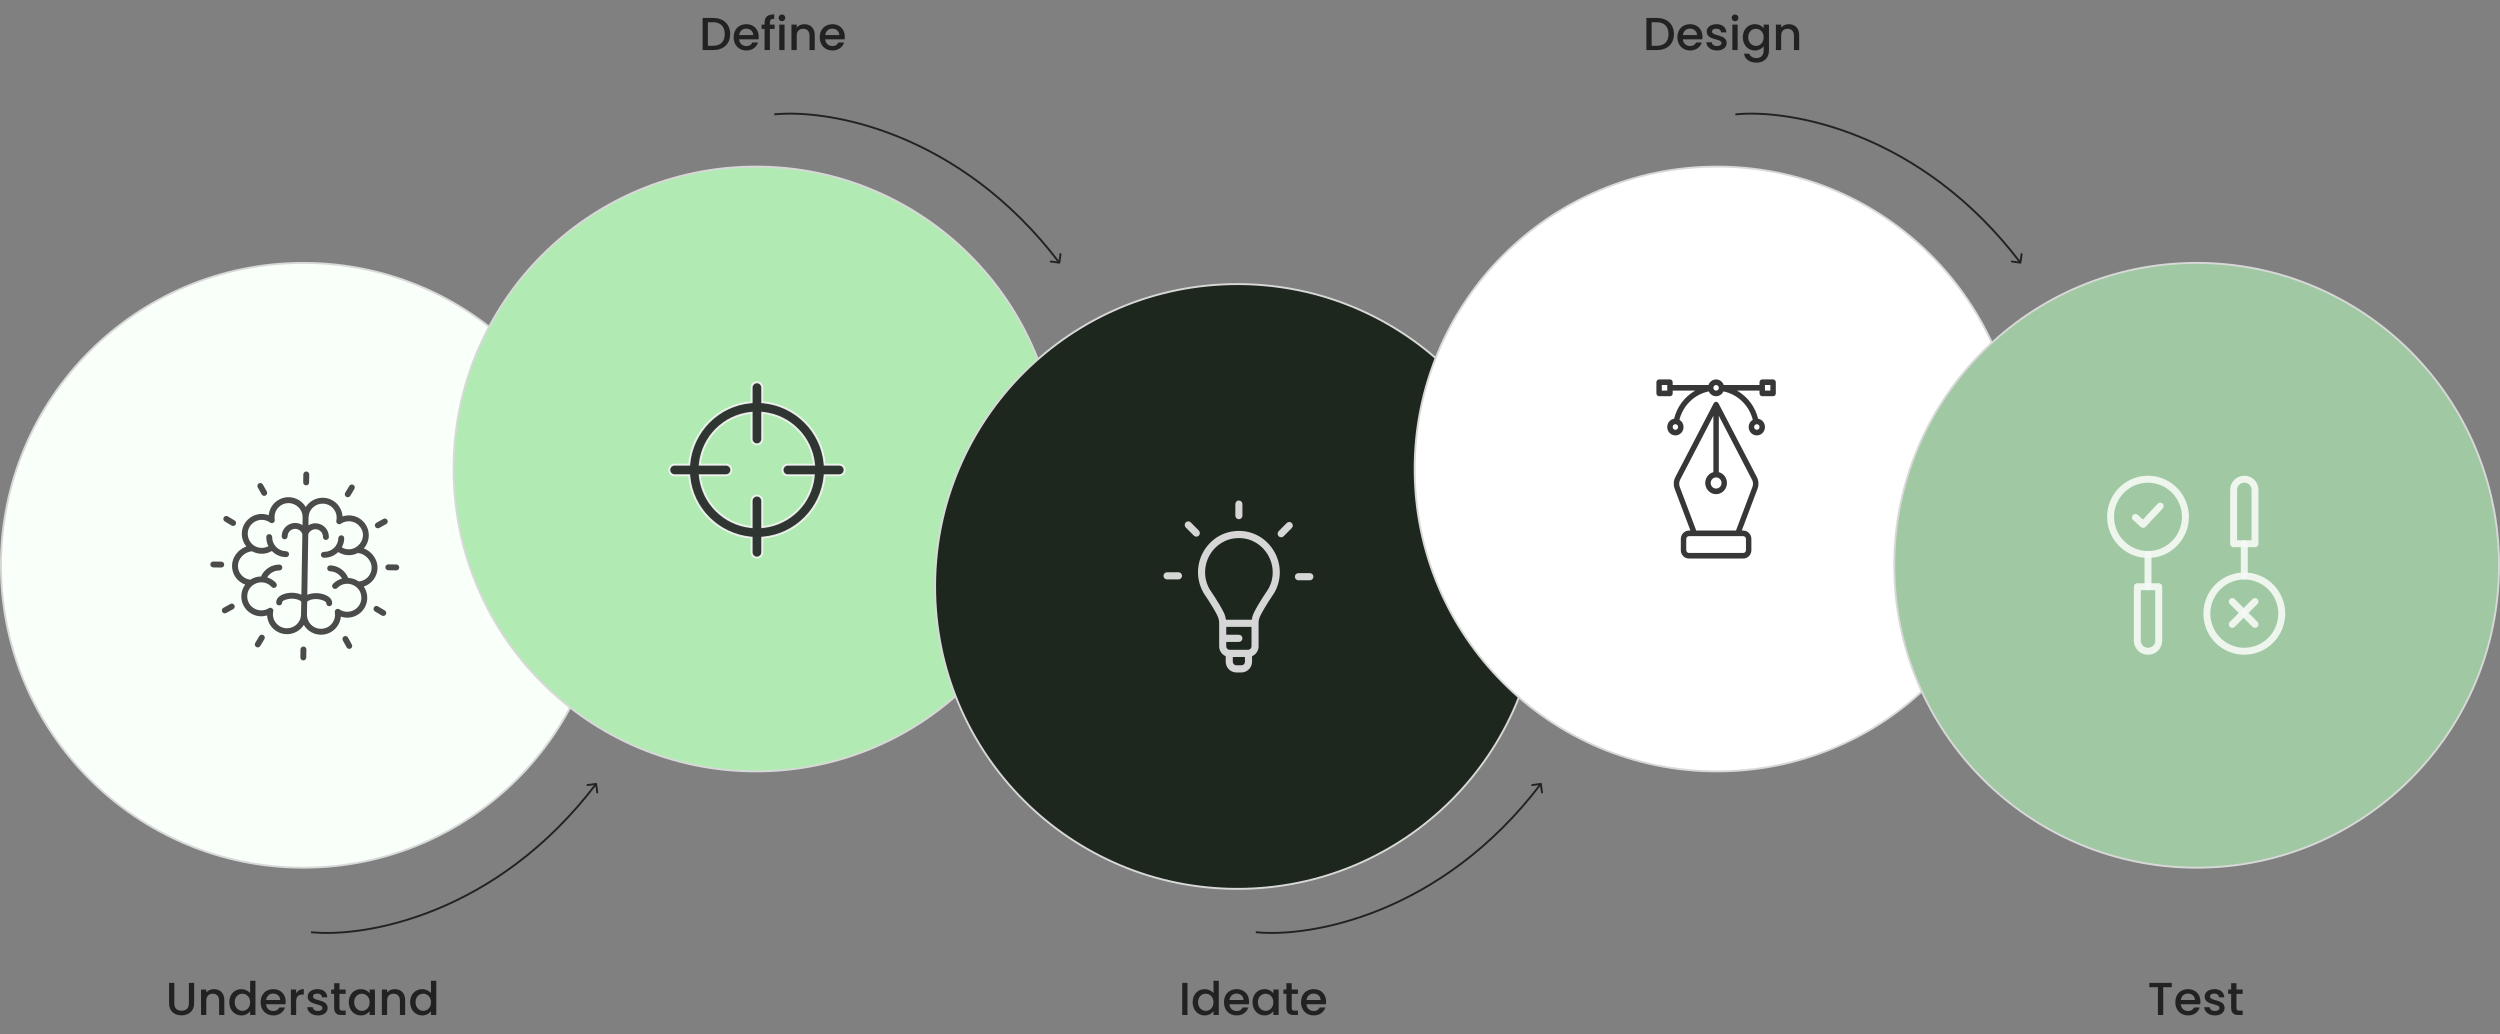
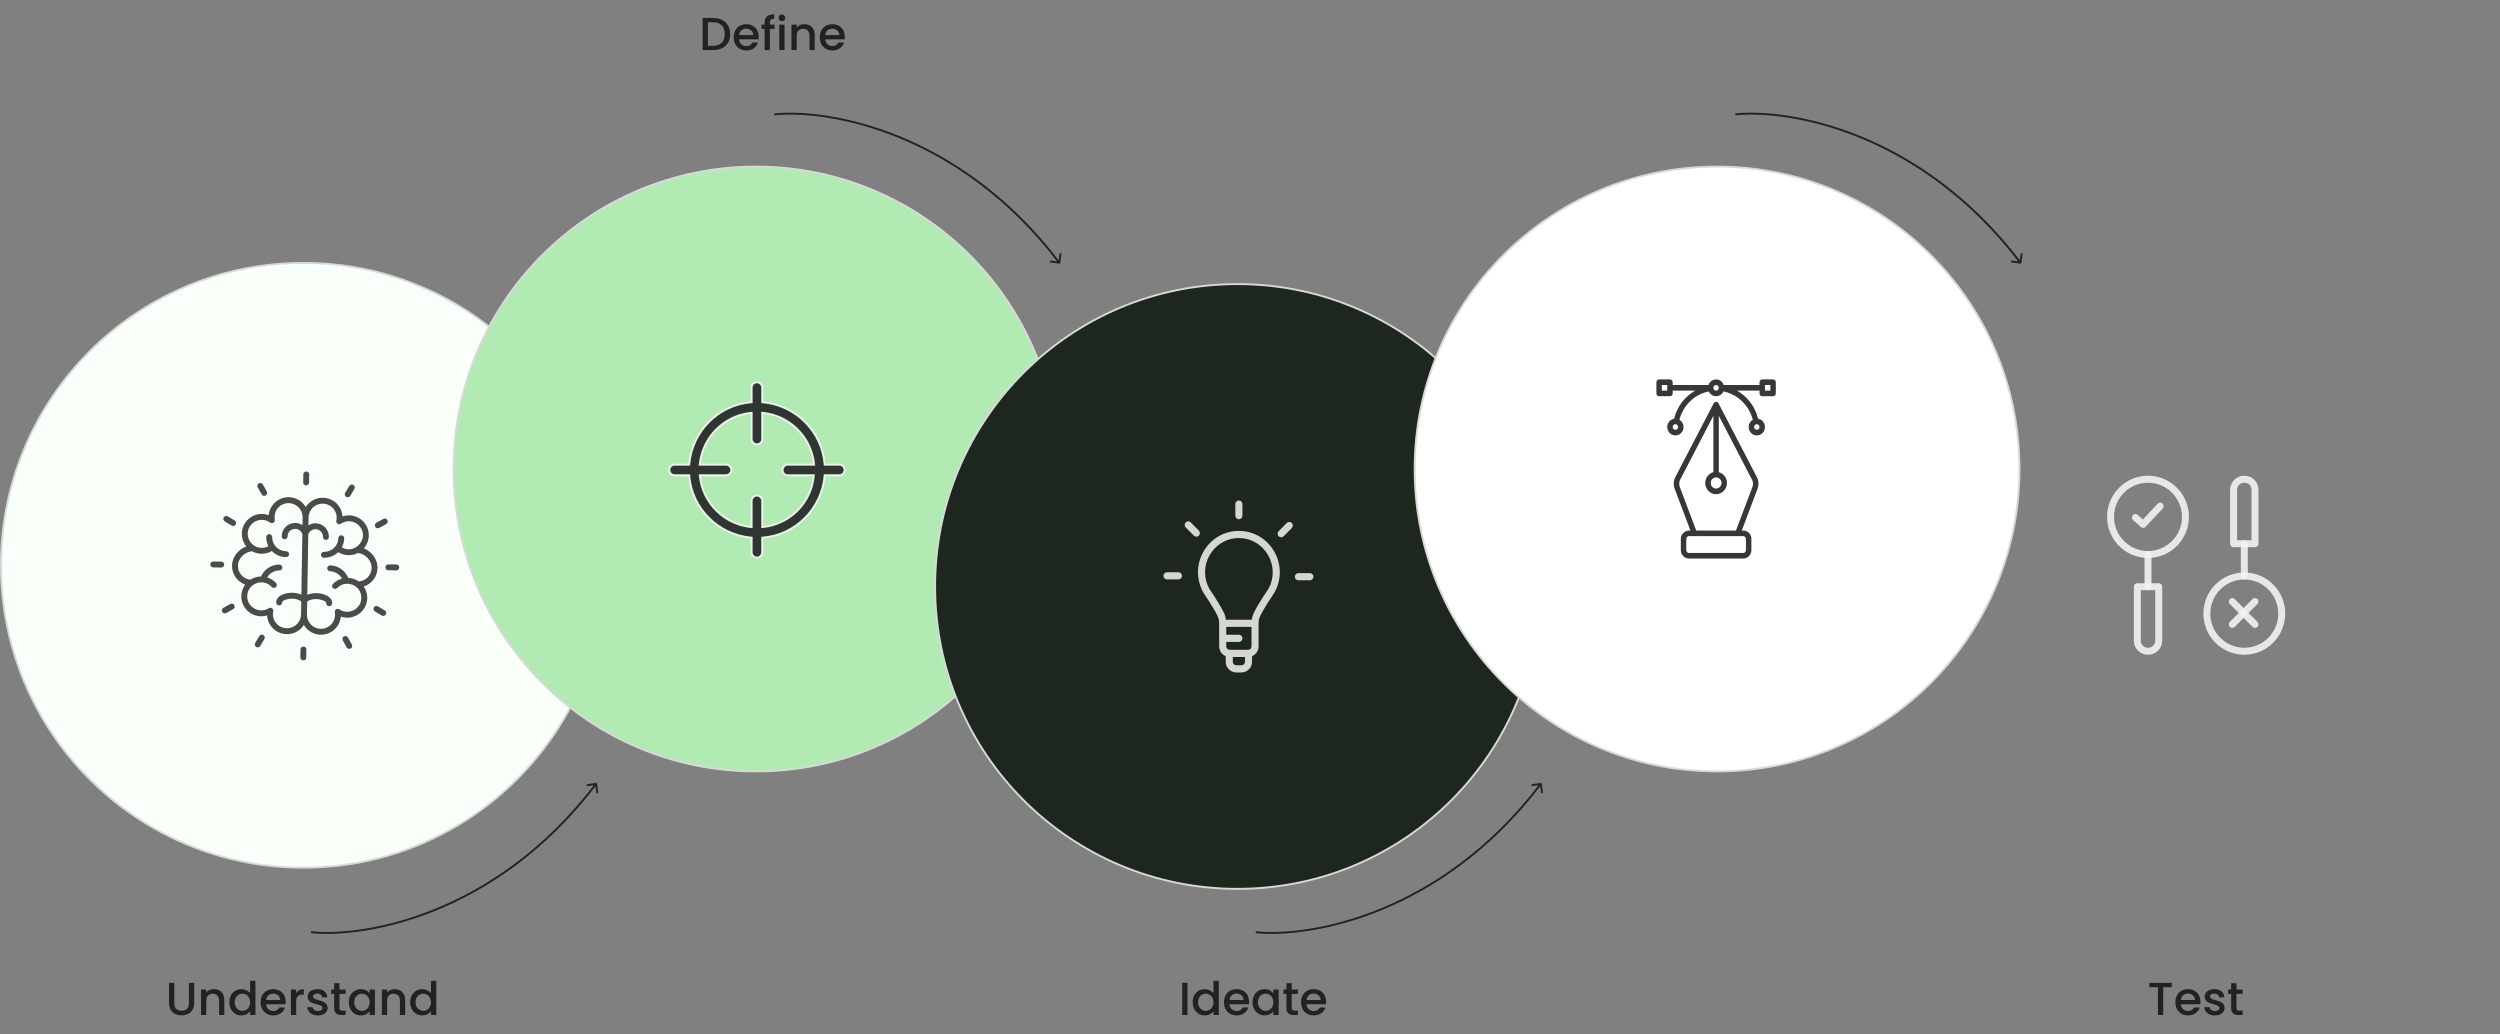
<svg xmlns="http://www.w3.org/2000/svg" width="1298" height="537" viewBox="0 0 1298 537" fill="none">
  <rect x="0" y="0" width="1298" height="537" fill="#808080" stroke="none" />
  <circle cx="157.5" cy="293.5" r="157" fill="#F9FFF9" stroke="#D8D8D8" />
  <circle cx="392.5" cy="243.5" r="157" fill="#B1EBB3" stroke="#D8D8D8" />
  <circle cx="642.5" cy="304.5" r="157" fill="#1E271E" stroke="#D8D8D8" />
  <circle cx="891.5" cy="243.5" r="157" fill="white" stroke="#D8D8D8" />
-   <circle cx="1140.5" cy="293.5" r="157" fill="#A0C8A2" stroke="#D8D8D8" />
  <g opacity="0.9" clip-path="url(#clip0_1228_18355)">
    <path opacity="0.9" d="M196.019 294.934C196.127 290.478 193.043 286.336 188.901 284.717C192.416 280.716 192.338 274.684 188.611 270.777C185.89 267.928 181.773 266.801 177.829 268.12C177.503 262.809 173.148 258.516 167.657 258.427C163.925 258.366 160.618 260.304 158.747 263.252C156.982 260.262 153.776 258.201 149.908 258.138C147.14 258.116 144.53 259.169 142.557 261.106C140.799 262.832 139.741 265.075 139.513 267.496C135.635 266.057 131.475 267.031 128.651 269.803C124.751 273.633 124.571 279.669 127.907 283.726C123.715 285.209 120.499 289.249 120.462 293.707C120.426 298.218 123.255 302.072 127.311 303.516C126.022 305.258 125.307 307.347 125.289 309.553C125.235 316.464 131.927 321.579 138.676 319.518C138.986 324.877 143.395 329.171 148.836 329.26C152.396 329.317 155.752 327.588 157.751 324.459C159.659 327.673 162.97 329.489 166.504 329.547C171.946 329.635 176.491 325.487 176.976 320.14C183.653 322.418 190.509 317.528 190.68 310.614C190.733 308.412 190.088 306.304 188.86 304.523C192.946 303.219 195.907 299.453 196.019 294.934ZM148.886 326.194C144.236 326.119 140.891 321.749 141.872 317.413C141.872 317.413 141.872 317.412 141.873 317.412C142.16 316.135 140.727 315.044 139.56 315.78C139.559 315.781 139.557 315.781 139.556 315.781C134.746 318.838 128.308 315.352 128.355 309.578C128.411 303.017 136.569 299.83 141.06 304.754C141.629 305.381 142.599 305.425 143.225 304.853C143.851 304.284 143.895 303.313 143.324 302.689C142.075 301.318 140.457 300.329 138.715 299.783C140.016 297.595 142.411 296.17 145.035 296.19C145.882 296.196 146.574 295.516 146.581 294.671C146.587 293.828 145.914 293.139 145.073 293.125C145.068 293.125 145.064 293.125 145.061 293.125C140.92 293.092 137.172 295.59 135.524 299.304C133.525 299.328 131.613 299.906 129.974 300.981C126.299 300.568 123.497 297.488 123.528 293.733C123.559 289.938 127.035 286.472 130.913 286.229C132.35 287.023 133.995 287.489 135.747 287.518C137.703 287.549 139.538 287.031 141.145 286.086C143.14 288.154 145.75 289.219 148.453 289.263C149.432 289.279 150.065 288.55 150.072 287.746C150.08 286.959 149.483 286.213 148.503 286.198C144.48 286.132 141.273 282.849 141.313 278.861C141.321 278.019 140.648 277.328 139.805 277.314C139.802 277.314 139.799 277.314 139.795 277.314C138.949 277.306 138.255 277.985 138.247 278.832C138.231 280.511 138.62 282.131 139.362 283.588C138.263 284.177 137.049 284.472 135.796 284.452C129.355 284.347 126.204 276.501 130.798 271.991C133.419 269.417 137.43 269.257 140.226 271.31C141.355 272.14 142.973 271.124 142.626 269.706C142.557 269.292 142.524 268.859 142.528 268.419C142.559 264.403 145.849 261.169 149.882 261.204C153.855 261.292 157.151 264.526 157.119 268.526L157.052 272.666C155.95 271.939 154.657 271.505 153.29 271.519C149.432 271.487 146.271 274.584 146.242 278.453C146.236 279.294 146.909 279.984 147.75 279.997C147.755 279.997 147.759 279.998 147.764 279.998C148.61 280.004 149.302 279.323 149.308 278.476C149.325 276.316 151.087 274.568 153.266 274.585C153.276 274.585 153.286 274.585 153.299 274.585C154.996 274.613 156.476 275.731 156.977 277.33L156.469 308.756C155.114 308.139 153.437 307.778 151.613 307.75C147.984 307.721 143.434 309.3 143.408 312.775C143.401 313.774 144.13 314.289 144.879 314.315C145.662 314.343 146.466 313.838 146.474 312.797C146.48 311.585 149.73 310.801 151.589 310.816C153.197 310.842 155.436 311.262 156.411 312.365L156.304 318.98C156.272 322.996 152.971 326.261 148.886 326.194ZM186.278 301.898C184.675 300.769 182.781 300.128 180.783 300.039C179.256 296.273 175.591 293.654 171.452 293.553C171.449 293.553 171.444 293.553 171.44 293.553C170.599 293.539 169.904 294.206 169.883 295.048C169.861 295.894 170.531 296.597 171.378 296.618C173.997 296.682 176.341 298.18 177.572 300.404C175.806 300.891 174.175 301.833 172.877 303.168C172.286 303.774 172.299 304.746 172.906 305.335C173.511 305.927 174.483 305.914 175.072 305.306C179.69 300.557 187.772 303.942 187.614 310.538C187.473 316.307 180.929 319.59 176.218 316.376C176.217 316.376 176.216 316.376 176.216 316.375C175.091 315.611 173.598 316.621 173.849 317.93C173.849 317.931 173.849 317.932 173.849 317.932C173.936 318.384 173.975 318.873 173.962 319.383C173.864 323.375 170.547 326.546 166.552 326.481C162.485 326.415 159.275 323.066 159.375 319.016L159.483 312.413C160.12 311.731 161.825 310.956 164.354 311.023C166.12 311.066 169.433 311.968 169.401 313.169C169.379 314.016 170.049 314.719 170.895 314.74C170.899 314.74 170.904 314.74 170.908 314.74C171.749 314.754 172.445 314.087 172.466 313.246C172.553 309.749 168.014 308.045 164.43 307.958C162.584 307.934 160.904 308.235 159.542 308.8L160.056 277.387C160.61 275.794 162.187 274.766 163.855 274.756C166.053 274.811 167.736 276.637 167.683 278.774C167.661 279.621 168.331 280.324 169.177 280.345C169.181 280.345 169.186 280.345 169.19 280.345C170.032 280.359 170.727 279.692 170.748 278.851C170.845 274.993 167.796 271.785 163.931 271.691C163.91 271.691 163.89 271.691 163.871 271.691C162.515 271.668 161.234 272.058 160.132 272.728L160.199 268.589C160.297 264.597 163.614 261.427 167.609 261.491C172.167 261.566 175.54 265.73 174.648 270.22C174.259 271.626 175.83 272.706 176.993 271.907C179.856 269.943 183.861 270.239 186.394 272.894C192.261 279.041 184.521 288.298 177.458 284.207C178.246 282.775 178.688 281.168 178.726 279.49C178.746 278.643 178.075 277.942 177.229 277.922C177.225 277.922 177.221 277.922 177.219 277.922C176.376 277.908 175.681 278.577 175.661 279.419C175.572 283.41 172.256 286.583 168.237 286.518C167.265 286.502 166.636 287.221 166.618 288.014C166.599 288.811 167.199 289.568 168.187 289.584C170.887 289.627 173.532 288.649 175.594 286.646C178.755 288.644 182.621 288.753 185.816 287.121C189.684 287.49 193.046 291.066 192.954 294.861C192.862 298.625 189.947 301.619 186.278 301.898ZM158.928 252.007C159.775 252.021 160.472 251.346 160.485 250.499L160.553 246.355C160.566 245.508 159.892 244.811 159.045 244.797C158.198 244.783 157.501 245.458 157.487 246.305L157.42 250.449C157.406 251.296 158.081 251.993 158.928 252.007ZM157.568 335.679C156.721 335.665 156.024 336.34 156.01 337.187L155.943 341.331C155.929 342.178 156.604 342.875 157.451 342.889C158.298 342.903 158.995 342.228 159.009 341.381L159.076 337.237C159.09 336.39 158.415 335.693 157.568 335.679ZM135.833 256.677C136.249 257.422 137.185 257.68 137.918 257.272C138.658 256.86 138.925 255.928 138.513 255.187L136.5 251.565C136.087 250.826 135.151 250.559 134.415 250.969C133.675 251.381 133.408 252.314 133.82 253.054L135.833 256.677ZM180.663 331.009C180.25 330.269 179.314 330.002 178.578 330.414C177.838 330.825 177.571 331.758 177.983 332.499L179.996 336.121C180.412 336.867 181.348 337.124 182.081 336.717C182.821 336.305 183.088 335.372 182.676 334.632L180.663 331.009ZM116.699 270.733L120.254 272.863C120.973 273.293 121.917 273.068 122.357 272.336C122.793 271.609 122.556 270.668 121.83 270.232L118.275 268.103C117.548 267.669 116.609 267.905 116.172 268.63C115.736 269.356 115.972 270.297 116.699 270.733ZM199.797 316.953L196.242 314.823C195.517 314.389 194.574 314.626 194.139 315.35C193.703 316.077 193.939 317.018 194.666 317.454L198.221 319.583C198.94 320.014 199.884 319.789 200.324 319.056C200.76 318.33 200.524 317.389 199.797 316.953ZM116.412 293.163C116.426 292.316 115.751 291.619 114.904 291.605L110.76 291.538C109.913 291.524 109.216 292.199 109.202 293.046C109.188 293.893 109.863 294.59 110.71 294.604L114.854 294.671C115.701 294.685 116.398 294.01 116.412 293.163ZM205.786 293.082L201.641 293.015C200.795 293.001 200.098 293.676 200.084 294.523C200.07 295.37 200.745 296.067 201.592 296.08L205.736 296.148C206.583 296.161 207.28 295.487 207.294 294.64C207.308 293.793 206.633 293.096 205.786 293.082ZM119.593 313.578L115.97 315.591C115.229 316.002 114.963 316.935 115.375 317.676C115.79 318.421 116.726 318.679 117.459 318.271L121.082 316.258C121.823 315.846 122.089 314.913 121.677 314.173C121.266 313.434 120.33 313.167 119.593 313.578ZM196.903 274.108L200.526 272.095C201.266 271.683 201.533 270.751 201.121 270.01C200.708 269.271 199.775 269.005 199.036 269.415L195.414 271.428C194.673 271.84 194.407 272.773 194.818 273.513C195.234 274.258 196.17 274.516 196.903 274.108ZM136.74 329.734C136.014 329.298 135.073 329.534 134.637 330.261L132.507 333.816C132.072 334.543 132.308 335.484 133.035 335.919C133.753 336.35 134.697 336.125 135.138 335.392L137.267 331.837C137.703 331.11 137.467 330.169 136.74 329.734ZM179.756 257.952C180.474 258.383 181.418 258.158 181.859 257.425L183.988 253.87C184.424 253.143 184.188 252.202 183.461 251.767C182.735 251.333 181.794 251.569 181.358 252.294L179.228 255.849C178.793 256.576 179.029 257.517 179.756 257.952Z" fill="#222222" />
  </g>
  <path opacity="0.9" d="M428.115 240.806L428.154 241.262H428.613H435.762C437.24 241.262 438.5 242.522 438.5 244C438.5 245.478 437.24 246.738 435.762 246.738H428.613H428.158L428.115 247.191C426.519 264.087 413.081 277.652 396.194 279.115L395.738 279.154V279.613V286.762C395.738 288.24 394.478 289.5 393 289.5C391.522 289.5 390.262 288.24 390.262 286.762V279.613V279.158L389.809 279.115C372.913 277.519 359.348 264.081 357.885 247.194L357.846 246.738H357.387H350.238C348.76 246.738 347.5 245.478 347.5 244C347.5 242.522 348.76 241.262 350.238 241.262H357.387H357.842L357.885 240.809C359.481 223.913 372.919 210.348 389.806 208.885L390.262 208.846V208.387V201.238C390.262 199.76 391.522 198.5 393 198.5C394.478 198.5 395.738 199.76 395.738 201.238V208.387V208.842L396.191 208.885C413.087 210.481 426.652 223.919 428.115 240.806ZM422.5 247.287L422.555 246.738H422.003H408.918C407.468 246.738 406.315 245.506 406.315 244C406.315 242.522 407.575 241.262 409.053 241.262H422.138H422.695L422.635 240.708C421.126 226.85 410.15 215.874 396.292 214.365L395.738 214.305V214.862V227.947C395.738 229.425 394.478 230.685 393 230.685C391.522 230.685 390.262 229.425 390.262 227.947V214.862V214.305L389.708 214.365C375.85 215.874 364.874 226.85 363.365 240.708L363.305 241.262H363.862H376.947C378.425 241.262 379.685 242.522 379.685 244C379.685 245.478 378.425 246.738 376.947 246.738H363.862H363.305L363.365 247.292C364.874 261.15 375.85 272.126 389.708 273.635L390.262 273.695V273.138V260.053C390.262 258.575 391.522 257.315 393 257.315C394.478 257.315 395.738 258.575 395.738 260.053V273.138V273.695L396.292 273.635C410.149 272.126 421.128 261.149 422.5 247.287Z" fill="#222222" stroke="#F8F8F8" />
  <g opacity="0.9">
    <path opacity="0.9" d="M661.606 307.809C669.804 293.422 659.423 275.647 643.231 275.647C627.013 275.647 616.605 293.364 624.94 307.946C624.989 308.015 629.803 315.013 632.09 319.665C632.683 320.875 632.996 322.237 632.992 323.605C632.992 323.605 632.993 323.606 632.993 323.607C632.993 323.607 632.992 323.608 632.992 323.609V335.577C632.992 337.885 634.4 339.863 636.392 340.69V343.56C636.392 346.637 638.868 349.14 641.912 349.14H644.541C647.585 349.14 650.061 346.637 650.061 343.56V340.691C652.053 339.863 653.462 337.885 653.462 335.577V323.609C653.462 323.579 653.447 323.554 653.445 323.524C653.448 322.23 653.733 320.987 654.294 319.829C656.546 315.18 661.473 308.017 661.606 307.809ZM628.044 305.951C621.307 294.144 629.724 279.367 643.231 279.367C656.712 279.367 665.102 294.175 658.502 305.817C658.294 306.12 653.365 313.286 650.988 318.194C650.442 319.32 650.094 320.507 649.913 321.749H636.521C636.332 320.45 635.959 319.18 635.386 318.01C632.978 313.112 628.162 306.113 628.044 305.951ZM649.782 335.577C649.782 336.576 648.977 337.388 647.989 337.388H638.464C637.475 337.388 636.672 336.576 636.672 335.577V333.288H643.227C644.244 333.288 645.067 332.456 645.067 331.428C645.067 330.4 644.244 329.568 643.227 329.568H636.672V325.469H649.782V335.577ZM646.381 343.56C646.381 344.586 645.556 345.42 644.541 345.42H641.912C640.897 345.42 640.072 344.586 640.072 343.56V341.108H646.381V343.56ZM643.227 269.585C644.244 269.585 645.067 268.751 645.067 267.724L645.065 261.719C645.065 260.692 644.241 259.86 643.225 259.86C642.208 259.86 641.385 260.694 641.385 261.721L641.387 267.726C641.387 268.753 642.212 269.585 643.227 269.585ZM666.482 278.42L670.682 274.171C671.4 273.444 671.4 272.267 670.682 271.54C669.963 270.816 668.798 270.815 668.08 271.541L663.88 275.79C663.162 276.517 663.162 277.694 663.88 278.421C664.6 279.146 665.763 279.147 666.482 278.42ZM674.144 297.569C673.127 297.569 672.304 298.402 672.304 299.429C672.304 300.457 673.129 301.289 674.144 301.289L680.085 301.287C681.102 301.287 681.925 300.453 681.925 299.427C681.925 298.399 681.1 297.567 680.085 297.567L674.144 297.569ZM611.863 297.116L605.922 297.12C604.907 297.12 604.084 297.954 604.084 298.982C604.084 300.008 604.909 300.84 605.924 300.84L611.866 300.836C612.882 300.836 613.704 300.003 613.704 298.974C613.704 297.948 612.878 297.116 611.863 297.116C611.864 297.116 611.863 297.116 611.863 297.116ZM622.444 275.468L618.242 271.224C617.523 270.5 616.355 270.498 615.64 271.226C614.921 271.953 614.921 273.131 615.64 273.856L619.843 278.1C620.566 278.829 621.734 278.823 622.444 278.099C623.163 277.372 623.163 276.194 622.444 275.468Z" fill="white" />
  </g>
  <path opacity="0.9" d="M889.704 209.497C889.711 209.453 889.73 209.413 889.76 209.381C889.777 209.346 889.819 209.334 889.839 209.302C889.96 209.097 890.13 208.927 890.333 208.808C890.536 208.69 890.765 208.628 890.999 208.628C891.232 208.628 891.461 208.69 891.664 208.808C891.867 208.927 892.038 209.097 892.158 209.302C892.181 209.334 892.22 209.346 892.237 209.381C892.267 209.413 892.294 209.497 892.294 209.497L912.165 247.714C912.642 248.642 912.92 249.665 912.978 250.713C913.037 251.761 912.874 252.811 912.503 253.788L904.33 275.469L905.091 275.469C906.212 275.469 907.287 275.928 908.08 276.746C908.873 277.563 909.318 278.672 909.318 279.828L909.318 285.641C909.318 286.797 908.873 287.906 908.08 288.723C907.287 289.541 906.212 290 905.091 290L876.909 290C875.788 290 874.713 289.541 873.92 288.723C873.127 287.906 872.682 286.797 872.682 285.641L872.682 279.828C872.682 278.672 873.127 277.563 873.92 276.746C874.713 275.928 875.788 275.469 876.909 275.469L877.67 275.469L869.497 253.788C869.126 252.811 868.963 251.761 869.022 250.713C869.08 249.665 869.358 248.642 869.835 247.714L889.704 209.497ZM891 247.86C890.443 247.86 889.898 248.03 889.434 248.349C888.971 248.669 888.61 249.123 888.396 249.654C888.183 250.185 888.127 250.769 888.236 251.333C888.345 251.896 888.613 252.414 889.007 252.821C889.401 253.227 889.904 253.504 890.45 253.616C890.997 253.728 891.564 253.671 892.078 253.451C892.593 253.231 893.034 252.858 893.343 252.38C893.653 251.902 893.818 251.341 893.818 250.766C893.818 249.995 893.521 249.256 892.993 248.711C892.464 248.166 891.747 247.86 891 247.86ZM876.909 278.375C876.535 278.375 876.177 278.528 875.913 278.801C875.648 279.073 875.5 279.443 875.5 279.828L875.5 285.641C875.5 286.026 875.648 286.396 875.913 286.668C876.177 286.941 876.535 287.094 876.909 287.094L905.091 287.094C905.465 287.094 905.823 286.941 906.087 286.668C906.352 286.396 906.5 286.026 906.5 285.641L906.5 279.828C906.5 279.443 906.352 279.073 906.087 278.801C905.823 278.528 905.465 278.375 905.091 278.375L876.909 278.375ZM872.118 252.742L880.685 275.469L901.315 275.469L909.882 252.742C910.105 252.151 910.2 251.518 910.161 250.885C910.122 250.253 909.95 249.637 909.656 249.08L892.409 215.862L892.409 244.953C892.402 245.012 892.39 245.07 892.375 245.128C893.708 245.475 894.871 246.312 895.647 247.482C896.423 248.652 896.757 250.074 896.588 251.48C896.418 252.887 895.756 254.181 894.726 255.119C893.696 256.058 892.369 256.575 890.994 256.575C889.62 256.575 888.293 256.058 887.263 255.119C886.233 254.181 885.571 252.887 885.401 251.48C885.231 250.074 885.566 248.652 886.342 247.482C887.117 246.312 888.281 245.475 889.613 245.128C889.599 245.07 889.587 245.012 889.58 244.953L889.58 215.862L872.332 249.08C872.041 249.638 871.871 250.254 871.834 250.887C871.797 251.519 871.894 252.152 872.118 252.742ZM861.409 197L867.045 197C867.419 197 867.778 197.153 868.042 197.426C868.306 197.698 868.455 198.068 868.455 198.453L868.455 199.907L887.026 199.907C887.315 199.057 887.852 198.321 888.564 197.8C889.276 197.28 890.127 197 891 197C891.873 197 892.724 197.28 893.436 197.8C894.148 198.321 894.685 199.057 894.974 199.907L913.545 199.907L913.545 198.453C913.545 198.068 913.694 197.698 913.958 197.426C914.222 197.153 914.581 197 914.955 197L920.591 197C920.965 197 921.323 197.153 921.587 197.426C921.852 197.698 922 198.068 922 198.453L922 204.266C922 204.651 921.852 205.021 921.587 205.293C921.323 205.566 920.965 205.719 920.591 205.719L914.955 205.719C914.581 205.719 914.222 205.566 913.958 205.293C913.694 205.021 913.545 204.651 913.545 204.266L913.545 202.813L901.85 202.813C904.552 204.337 906.92 206.419 908.806 208.929C910.692 211.439 912.056 214.324 912.813 217.402C913.61 217.535 914.353 217.901 914.954 218.456C915.556 219.011 915.991 219.732 916.208 220.534C916.425 221.336 916.415 222.185 916.179 222.981C915.942 223.777 915.49 224.487 914.875 225.026C914.26 225.565 913.509 225.912 912.709 226.025C911.909 226.137 911.094 226.011 910.362 225.662C909.629 225.312 909.009 224.754 908.574 224.052C908.14 223.351 907.909 222.536 907.909 221.703C907.903 220.937 908.098 220.183 908.476 219.522C908.853 218.862 909.398 218.32 910.051 217.954C909.106 214.271 907.175 210.936 904.479 208.33C901.783 205.725 898.43 203.954 894.805 203.22C894.466 203.966 893.929 204.598 893.255 205.04C892.581 205.482 891.799 205.717 891 205.717C890.201 205.717 889.419 205.482 888.745 205.04C888.071 204.598 887.534 203.966 887.195 203.22C883.57 203.954 880.217 205.725 877.521 208.33C874.825 210.936 872.894 214.271 871.949 217.954C872.602 218.32 873.147 218.862 873.524 219.522C873.902 220.183 874.098 220.937 874.091 221.703C874.091 222.536 873.86 223.351 873.426 224.052C872.991 224.754 872.371 225.312 871.638 225.662C870.906 226.011 870.091 226.137 869.291 226.025C868.491 225.912 867.74 225.565 867.125 225.026C866.51 224.487 866.058 223.777 865.821 222.981C865.585 222.185 865.575 221.336 865.792 220.534C866.009 219.732 866.444 219.011 867.046 218.456C867.647 217.901 868.39 217.535 869.187 217.402C869.944 214.324 871.308 211.439 873.194 208.929C875.08 206.419 877.448 204.337 880.15 202.813L868.455 202.813L868.455 204.266C868.455 204.651 868.306 205.021 868.042 205.293C867.778 205.566 867.419 205.719 867.045 205.719L861.409 205.719C861.035 205.719 860.677 205.566 860.413 205.293C860.148 205.021 860 204.651 860 204.266L860 198.453C860 198.068 860.148 197.698 860.413 197.426C860.677 197.153 861.035 197 861.409 197ZM916.364 202.813L919.182 202.813L919.182 199.907L916.364 199.907L916.364 202.813ZM912.136 223.156C912.51 223.156 912.868 223.003 913.133 222.731C913.397 222.458 913.545 222.089 913.545 221.703C913.545 221.318 913.397 220.948 913.133 220.676C912.868 220.403 912.51 220.25 912.136 220.25L911.995 220.25C911.939 220.25 911.911 220.279 911.855 220.279C911.536 220.346 911.25 220.525 911.045 220.784C910.839 221.044 910.727 221.368 910.727 221.703C910.727 222.089 910.876 222.458 911.14 222.731C911.404 223.003 911.763 223.156 912.136 223.156ZM891 202.813C891.279 202.813 891.551 202.728 891.783 202.568C892.015 202.408 892.195 202.181 892.302 201.916C892.408 201.65 892.436 201.358 892.382 201.076C892.328 200.794 892.193 200.535 891.996 200.332C891.799 200.129 891.548 199.991 891.275 199.934C891.002 199.878 890.718 199.907 890.461 200.017C890.203 200.127 889.983 200.313 889.828 200.552C889.674 200.791 889.591 201.072 889.591 201.36C889.591 201.745 889.739 202.115 890.004 202.387C890.268 202.66 890.626 202.813 891 202.813ZM870.145 220.279C870.098 220.272 870.051 220.263 870.005 220.25L869.864 220.25C869.585 220.25 869.313 220.335 869.081 220.495C868.849 220.655 868.668 220.882 868.562 221.147C868.455 221.413 868.427 221.705 868.482 221.987C868.536 222.269 868.67 222.528 868.867 222.731C869.064 222.934 869.315 223.072 869.589 223.129C869.862 223.185 870.145 223.156 870.403 223.046C870.66 222.936 870.88 222.75 871.035 222.511C871.19 222.272 871.273 221.991 871.273 221.703C871.273 221.368 871.161 221.044 870.955 220.784C870.75 220.525 870.464 220.346 870.145 220.279ZM862.818 202.813L865.636 202.813L865.636 199.907L862.818 199.907L862.818 202.813Z" fill="#222222" />
  <g opacity="0.9">
    <path opacity="0.9" d="M1112.69 274.08C1112.24 274.081 1111.81 273.914 1111.48 273.612L1107.55 270.036C1107.36 269.878 1107.21 269.685 1107.11 269.468C1107 269.251 1106.93 269.015 1106.92 268.773C1106.9 268.531 1106.94 268.289 1107.02 268.06C1107.1 267.831 1107.22 267.621 1107.38 267.441C1107.55 267.261 1107.74 267.116 1107.96 267.014C1108.18 266.912 1108.42 266.854 1108.66 266.846C1108.9 266.837 1109.14 266.876 1109.36 266.962C1109.59 267.048 1109.79 267.179 1109.97 267.346L1112.58 269.726L1120.27 261.523C1120.43 261.35 1120.63 261.21 1120.84 261.113C1121.06 261.015 1121.29 260.961 1121.53 260.954C1121.77 260.947 1122 260.988 1122.23 261.072C1122.45 261.157 1122.65 261.285 1122.82 261.449C1123 261.612 1123.13 261.809 1123.23 262.026C1123.33 262.244 1123.38 262.478 1123.39 262.717C1123.4 262.955 1123.36 263.192 1123.27 263.415C1123.19 263.638 1123.06 263.842 1122.9 264.015L1114.01 273.503C1113.84 273.685 1113.64 273.83 1113.41 273.929C1113.18 274.028 1112.94 274.08 1112.69 274.08ZM1159 325.983C1158.64 325.983 1158.29 325.876 1158 325.677C1157.7 325.478 1157.47 325.194 1157.33 324.862C1157.19 324.531 1157.16 324.166 1157.23 323.814C1157.3 323.462 1157.47 323.138 1157.72 322.885L1169.5 311.044C1169.67 310.876 1169.87 310.742 1170.09 310.651C1170.31 310.56 1170.55 310.513 1170.78 310.513C1171.02 310.513 1171.26 310.561 1171.48 310.652C1171.7 310.744 1171.89 310.878 1172.06 311.047C1172.23 311.216 1172.36 311.417 1172.45 311.637C1172.54 311.858 1172.59 312.094 1172.59 312.333C1172.59 312.572 1172.54 312.808 1172.45 313.029C1172.36 313.249 1172.23 313.45 1172.06 313.618L1160.28 325.453C1160.12 325.622 1159.91 325.756 1159.69 325.847C1159.47 325.938 1159.24 325.984 1159 325.983Z" fill="white" />
    <path opacity="0.9" d="M1170.78 325.983C1170.31 325.983 1169.85 325.793 1169.51 325.453L1157.73 313.618C1157.56 313.449 1157.42 313.248 1157.33 313.028C1157.24 312.807 1157.2 312.57 1157.2 312.331C1157.2 312.092 1157.24 311.855 1157.33 311.635C1157.42 311.414 1157.56 311.213 1157.73 311.044C1157.89 310.875 1158.09 310.741 1158.31 310.65C1158.53 310.558 1158.77 310.511 1159.01 310.511C1159.24 310.511 1159.48 310.558 1159.7 310.65C1159.92 310.741 1160.12 310.875 1160.29 311.044L1172.07 322.884C1172.32 323.138 1172.49 323.462 1172.56 323.814C1172.63 324.166 1172.6 324.532 1172.46 324.863C1172.32 325.195 1172.09 325.478 1171.79 325.678C1171.5 325.877 1171.15 325.983 1170.79 325.983H1170.78ZM1115.25 289.703C1111.04 289.703 1106.94 288.451 1103.44 286.105C1099.95 283.759 1097.23 280.424 1095.62 276.523C1094.01 272.621 1093.59 268.328 1094.41 264.186C1095.23 260.044 1097.25 256.24 1100.22 253.254C1103.19 250.268 1106.98 248.234 1111.1 247.41C1115.22 246.586 1119.49 247.009 1123.38 248.625C1127.26 250.241 1130.58 252.978 1132.91 256.489C1135.24 260.001 1136.49 264.129 1136.49 268.352C1136.48 274.013 1134.24 279.44 1130.26 283.443C1126.28 287.446 1120.88 289.697 1115.25 289.703ZM1115.25 250.632C1111.76 250.632 1108.35 251.672 1105.45 253.619C1102.55 255.566 1100.29 258.334 1098.95 261.572C1097.62 264.811 1097.27 268.374 1097.95 271.811C1098.63 275.249 1100.31 278.407 1102.78 280.885C1105.24 283.363 1108.39 285.051 1111.81 285.735C1115.23 286.418 1118.77 286.067 1121.99 284.725C1125.22 283.384 1127.97 281.112 1129.91 278.198C1131.85 275.283 1132.88 271.857 1132.88 268.352C1132.87 263.653 1131.01 259.149 1127.71 255.827C1124.4 252.505 1119.92 250.637 1115.25 250.632Z" fill="white" />
    <path opacity="0.9" d="M1165.25 339.938C1161.04 339.938 1156.94 338.686 1153.44 336.34C1149.95 333.994 1147.22 330.66 1145.62 326.758C1144.01 322.857 1143.59 318.563 1144.41 314.421C1145.23 310.279 1147.25 306.475 1150.22 303.488C1153.19 300.502 1156.98 298.469 1161.1 297.645C1165.22 296.821 1169.49 297.244 1173.37 298.86C1177.26 300.477 1180.57 303.214 1182.91 306.725C1185.24 310.237 1186.49 314.365 1186.49 318.588C1186.48 324.248 1184.24 329.675 1180.26 333.677C1176.28 337.68 1170.88 339.931 1165.25 339.938ZM1165.25 300.867C1161.76 300.866 1158.35 301.905 1155.45 303.852C1152.55 305.799 1150.29 308.567 1148.95 311.805C1147.62 315.043 1147.27 318.607 1147.95 322.044C1148.63 325.482 1150.31 328.64 1152.77 331.118C1155.24 333.597 1158.38 335.285 1161.8 335.969C1165.22 336.653 1168.77 336.302 1171.99 334.961C1175.21 333.619 1177.97 331.348 1179.9 328.434C1181.84 325.519 1182.88 322.093 1182.88 318.588C1182.87 313.89 1181.01 309.385 1177.71 306.063C1174.4 302.741 1169.92 300.872 1165.25 300.867ZM1170.8 284.122H1159.69C1159.21 284.122 1158.75 283.931 1158.41 283.59C1158.07 283.25 1157.88 282.788 1157.88 282.307V254.284C1157.89 252.353 1158.65 250.502 1160.01 249.137C1161.37 247.772 1163.21 247.004 1165.13 247.002H1165.36C1167.28 247.004 1169.12 247.772 1170.48 249.137C1171.84 250.502 1172.6 252.354 1172.6 254.284V282.307C1172.6 282.788 1172.41 283.25 1172.07 283.59C1171.74 283.931 1171.28 284.122 1170.8 284.122ZM1161.5 280.492H1168.99V254.284C1168.99 253.316 1168.61 252.388 1167.93 251.703C1167.24 251.018 1166.32 250.633 1165.36 250.632H1165.13C1164.17 250.633 1163.24 251.018 1162.56 251.703C1161.88 252.388 1161.5 253.316 1161.5 254.284V280.492Z" fill="white" />
    <path opacity="0.9" d="M1165.24 300.867C1164.76 300.867 1164.3 300.675 1163.96 300.335C1163.63 299.995 1163.43 299.533 1163.43 299.051V282.307C1163.43 281.825 1163.63 281.364 1163.96 281.023C1164.3 280.683 1164.76 280.491 1165.24 280.491C1165.72 280.491 1166.18 280.683 1166.52 281.023C1166.86 281.364 1167.05 281.825 1167.05 282.307V299.051C1167.05 299.533 1166.86 299.995 1166.52 300.335C1166.18 300.675 1165.72 300.867 1165.24 300.867ZM1115.37 339.938H1115.14C1113.22 339.936 1111.38 339.168 1110.02 337.803C1108.66 336.437 1107.9 334.586 1107.9 332.655V304.633C1107.9 304.152 1108.09 303.69 1108.43 303.35C1108.76 303.009 1109.22 302.818 1109.7 302.818H1120.81C1121.29 302.818 1121.75 303.009 1122.09 303.35C1122.43 303.69 1122.62 304.152 1122.62 304.633V332.655C1122.61 334.586 1121.85 336.438 1120.49 337.803C1119.13 339.168 1117.29 339.936 1115.37 339.938ZM1111.51 306.448V332.655C1111.51 333.624 1111.89 334.552 1112.57 335.237C1113.26 335.922 1114.18 336.307 1115.14 336.308H1115.37C1116.33 336.307 1117.26 335.922 1117.94 335.237C1118.62 334.552 1119 333.624 1119 332.655V306.448H1111.51Z" fill="white" />
    <path opacity="0.9" d="M1115.24 306.449C1114.77 306.449 1114.31 306.257 1113.97 305.917C1113.63 305.577 1113.44 305.115 1113.44 304.633V287.889C1113.44 287.407 1113.63 286.946 1113.97 286.605C1114.31 286.265 1114.77 286.073 1115.24 286.073C1115.72 286.073 1116.18 286.265 1116.52 286.605C1116.86 286.946 1117.05 287.407 1117.05 287.889V304.633C1117.05 305.115 1116.86 305.577 1116.52 305.917C1116.18 306.257 1115.72 306.449 1115.24 306.449Z" fill="white" />
  </g>
  <path d="M309.995 406.933C309.958 406.659 309.706 406.467 309.433 406.505L304.974 407.112C304.7 407.149 304.508 407.401 304.546 407.675C304.583 407.948 304.835 408.14 305.109 408.103L309.072 407.563L309.612 411.526C309.649 411.8 309.901 411.992 310.175 411.954C310.448 411.917 310.64 411.665 310.603 411.391L309.995 406.933ZM161.449 484.497C189.273 487.347 257.783 475.854 309.898 407.303L309.102 406.697C257.217 474.946 189.061 486.32 161.551 483.503L161.449 484.497Z" fill="#222222" />
  <path d="M800.495 406.933C800.458 406.659 800.206 406.467 799.933 406.505L795.474 407.112C795.2 407.149 795.008 407.401 795.046 407.675C795.083 407.948 795.335 408.14 795.609 408.103L799.572 407.563L800.112 411.526C800.149 411.8 800.401 411.992 800.675 411.954C800.948 411.917 801.14 411.665 801.103 411.391L800.495 406.933ZM651.949 484.497C679.773 487.347 748.283 475.854 800.398 407.303L799.602 406.697C747.717 474.946 679.561 486.32 652.051 483.503L651.949 484.497Z" fill="#222222" />
  <path d="M550.495 136.455C550.458 136.729 550.206 136.92 549.933 136.883L545.474 136.276C545.2 136.238 545.008 135.986 545.046 135.713C545.083 135.439 545.335 135.247 545.609 135.285L549.572 135.825L550.112 131.861C550.149 131.588 550.401 131.396 550.675 131.433C550.948 131.47 551.14 131.722 551.103 131.996L550.495 136.455ZM401.949 58.89C429.773 56.041 498.283 67.533 550.398 136.085L549.602 136.69C497.717 68.442 429.561 57.068 402.051 59.885L401.949 58.89Z" fill="#222222" />
  <path d="M1049.5 136.455C1049.46 136.729 1049.21 136.92 1048.93 136.883L1044.47 136.276C1044.2 136.238 1044.01 135.986 1044.05 135.713C1044.08 135.439 1044.34 135.247 1044.61 135.285L1048.57 135.825L1049.11 131.861C1049.15 131.588 1049.4 131.396 1049.67 131.433C1049.95 131.47 1050.14 131.722 1050.1 131.996L1049.5 136.455ZM900.949 58.89C928.773 56.041 997.283 67.533 1049.4 136.085L1048.6 136.69C996.717 68.442 928.561 57.068 901.051 59.885L900.949 58.89Z" fill="#222222" />
  <path d="M87.776 520.904V510.32H90.512V520.952C90.512 523.544 91.976 524.768 94.28 524.768C96.608 524.768 98.072 523.544 98.072 520.952V510.32H100.808V520.904C100.808 525.152 97.736 527.168 94.256 527.168C90.752 527.168 87.776 525.152 87.776 520.904ZM113.754 527V519.608C113.754 517.184 112.434 515.936 110.442 515.936C108.426 515.936 107.106 517.184 107.106 519.608V527H104.37V513.776H107.106V515.288C107.994 514.208 109.458 513.56 111.042 513.56C114.138 513.56 116.466 515.504 116.466 519.2V527H113.754ZM119.044 520.328C119.044 516.248 121.804 513.56 125.308 513.56C127.036 513.56 128.86 514.376 129.868 515.624V509.24H132.628V527H129.868V525.008C129.028 526.208 127.444 527.216 125.284 527.216C121.804 527.216 119.044 524.408 119.044 520.328ZM129.868 520.376C129.868 517.544 127.924 515.936 125.86 515.936C123.82 515.936 121.852 517.472 121.852 520.328C121.852 523.184 123.82 524.84 125.86 524.84C127.924 524.84 129.868 523.232 129.868 520.376ZM141.79 515.864C139.942 515.864 138.454 517.112 138.166 519.2H145.486C145.438 517.16 143.83 515.864 141.79 515.864ZM147.982 523.064C147.238 525.368 145.15 527.216 141.91 527.216C138.118 527.216 135.31 524.528 135.31 520.376C135.31 516.224 137.998 513.56 141.91 513.56C145.678 513.56 148.342 516.176 148.342 520.064C148.342 520.52 148.318 520.952 148.246 521.408H138.142C138.334 523.592 139.894 524.912 141.91 524.912C143.59 524.912 144.526 524.096 145.03 523.064H147.982ZM153.77 520.04V527H151.034V513.776H153.77V515.696C154.538 514.376 155.858 513.56 157.73 513.56V516.392H157.034C155.018 516.392 153.77 517.232 153.77 520.04ZM170.109 523.304C170.109 525.536 168.165 527.216 165.045 527.216C161.877 527.216 159.645 525.344 159.525 522.944H162.357C162.453 524.024 163.485 524.912 164.997 524.912C166.581 524.912 167.421 524.24 167.421 523.328C167.421 520.736 159.741 522.224 159.741 517.376C159.741 515.264 161.709 513.56 164.829 513.56C167.829 513.56 169.797 515.168 169.941 517.808H167.205C167.109 516.656 166.221 515.864 164.733 515.864C163.269 515.864 162.501 516.464 162.501 517.352C162.501 520.016 169.965 518.528 170.109 523.304ZM173.498 523.328V516.008H171.938V513.776H173.498V510.488H176.258V513.776H179.474V516.008H176.258V523.328C176.258 524.312 176.642 524.72 177.794 524.72H179.474V527H177.314C174.962 527 173.498 526.016 173.498 523.328ZM181.083 520.328C181.083 516.248 183.843 513.56 187.323 513.56C189.555 513.56 191.091 514.616 191.907 515.696V513.776H194.667V527H191.907V525.032C191.067 526.16 189.483 527.216 187.275 527.216C183.843 527.216 181.083 524.408 181.083 520.328ZM191.907 520.376C191.907 517.544 189.963 515.936 187.899 515.936C185.859 515.936 183.891 517.472 183.891 520.328C183.891 523.184 185.859 524.84 187.899 524.84C189.963 524.84 191.907 523.232 191.907 520.376ZM207.645 527V519.608C207.645 517.184 206.325 515.936 204.333 515.936C202.317 515.936 200.997 517.184 200.997 519.608V527H198.261V513.776H200.997V515.288C201.885 514.208 203.349 513.56 204.933 513.56C208.029 513.56 210.357 515.504 210.357 519.2V527H207.645ZM212.935 520.328C212.935 516.248 215.695 513.56 219.199 513.56C220.927 513.56 222.751 514.376 223.759 515.624V509.24H226.519V527H223.759V525.008C222.919 526.208 221.335 527.216 219.175 527.216C215.695 527.216 212.935 524.408 212.935 520.328ZM223.759 520.376C223.759 517.544 221.815 515.936 219.751 515.936C217.711 515.936 215.743 517.472 215.743 520.328C215.743 523.184 217.711 524.84 219.751 524.84C221.815 524.84 223.759 523.232 223.759 520.376Z" fill="#222222" />
  <path d="M613.8 527V510.32H616.536V527H613.8ZM619.216 520.328C619.216 516.248 621.976 513.56 625.48 513.56C627.208 513.56 629.032 514.376 630.04 515.624V509.24H632.8V527H630.04V525.008C629.2 526.208 627.616 527.216 625.456 527.216C621.976 527.216 619.216 524.408 619.216 520.328ZM630.04 520.376C630.04 517.544 628.096 515.936 626.032 515.936C623.992 515.936 622.024 517.472 622.024 520.328C622.024 523.184 623.992 524.84 626.032 524.84C628.096 524.84 630.04 523.232 630.04 520.376ZM641.962 515.864C640.114 515.864 638.626 517.112 638.338 519.2H645.658C645.61 517.16 644.002 515.864 641.962 515.864ZM648.154 523.064C647.41 525.368 645.322 527.216 642.082 527.216C638.29 527.216 635.482 524.528 635.482 520.376C635.482 516.224 638.17 513.56 642.082 513.56C645.85 513.56 648.514 516.176 648.514 520.064C648.514 520.52 648.49 520.952 648.418 521.408H638.314C638.506 523.592 640.066 524.912 642.082 524.912C643.762 524.912 644.698 524.096 645.202 523.064H648.154ZM650.294 520.328C650.294 516.248 653.054 513.56 656.534 513.56C658.766 513.56 660.302 514.616 661.118 515.696V513.776H663.878V527H661.118V525.032C660.278 526.16 658.694 527.216 656.486 527.216C653.054 527.216 650.294 524.408 650.294 520.328ZM661.118 520.376C661.118 517.544 659.174 515.936 657.11 515.936C655.07 515.936 653.102 517.472 653.102 520.328C653.102 523.184 655.07 524.84 657.11 524.84C659.174 524.84 661.118 523.232 661.118 520.376ZM667.904 523.328V516.008H666.344V513.776H667.904V510.488H670.664V513.776H673.88V516.008H670.664V523.328C670.664 524.312 671.048 524.72 672.2 524.72H673.88V527H671.72C669.368 527 667.904 526.016 667.904 523.328ZM681.97 515.864C680.122 515.864 678.634 517.112 678.346 519.2H685.666C685.618 517.16 684.01 515.864 681.97 515.864ZM688.162 523.064C687.418 525.368 685.33 527.216 682.09 527.216C678.298 527.216 675.49 524.528 675.49 520.376C675.49 516.224 678.178 513.56 682.09 513.56C685.858 513.56 688.522 516.176 688.522 520.064C688.522 520.52 688.498 520.952 688.426 521.408H678.322C678.514 523.592 680.074 524.912 682.09 524.912C683.77 524.912 684.706 524.096 685.21 523.064H688.162Z" fill="#222222" />
  <path d="M1115.94 512.552V510.32H1127.58V512.552H1123.14V527H1120.4V512.552H1115.94ZM1135.91 515.864C1134.07 515.864 1132.58 517.112 1132.29 519.2H1139.61C1139.56 517.16 1137.95 515.864 1135.91 515.864ZM1142.11 523.064C1141.36 525.368 1139.27 527.216 1136.03 527.216C1132.24 527.216 1129.43 524.528 1129.43 520.376C1129.43 516.224 1132.12 513.56 1136.03 513.56C1139.8 513.56 1142.47 516.176 1142.47 520.064C1142.47 520.52 1142.44 520.952 1142.37 521.408H1132.27C1132.46 523.592 1134.02 524.912 1136.03 524.912C1137.71 524.912 1138.65 524.096 1139.15 523.064H1142.11ZM1155.02 523.304C1155.02 525.536 1153.08 527.216 1149.96 527.216C1146.79 527.216 1144.56 525.344 1144.44 522.944H1147.27C1147.37 524.024 1148.4 524.912 1149.91 524.912C1151.5 524.912 1152.34 524.24 1152.34 523.328C1152.34 520.736 1144.66 522.224 1144.66 517.376C1144.66 515.264 1146.62 513.56 1149.74 513.56C1152.74 513.56 1154.71 515.168 1154.86 517.808H1152.12C1152.02 516.656 1151.14 515.864 1149.65 515.864C1148.18 515.864 1147.42 516.464 1147.42 517.352C1147.42 520.016 1154.88 518.528 1155.02 523.304ZM1158.41 523.328V516.008H1156.85V513.776H1158.41V510.488H1161.17V513.776H1164.39V516.008H1161.17V523.328C1161.17 524.312 1161.56 524.72 1162.71 524.72H1164.39V527H1162.23C1159.88 527 1158.41 526.016 1158.41 523.328Z" fill="#222222" />
  <path d="M370.248 9.32C375.6 9.32 379.104 12.56 379.104 17.72C379.104 22.856 375.6 26 370.248 26H364.8V9.32H370.248ZM367.536 23.768H370.248C374.184 23.768 376.296 21.512 376.296 17.72C376.296 13.904 374.184 11.552 370.248 11.552H367.536V23.768ZM387.384 14.864C385.536 14.864 384.048 16.112 383.76 18.2H391.08C391.032 16.16 389.424 14.864 387.384 14.864ZM393.576 22.064C392.832 24.368 390.744 26.216 387.504 26.216C383.712 26.216 380.904 23.528 380.904 19.376C380.904 15.224 383.592 12.56 387.504 12.56C391.272 12.56 393.936 15.176 393.936 19.064C393.936 19.52 393.912 19.952 393.84 20.408H383.736C383.928 22.592 385.488 23.912 387.504 23.912C389.184 23.912 390.12 23.096 390.624 22.064H393.576ZM396.964 26V15.008H395.404V12.776H396.964V11.84C396.964 8.792 398.524 7.472 401.98 7.472V9.752C400.3 9.752 399.724 10.328 399.724 11.84V12.776H402.172V15.008H399.724V26H396.964ZM404.597 26V12.776H407.333V26H404.597ZM405.989 11.024C405.005 11.024 404.237 10.256 404.237 9.272C404.237 8.288 405.005 7.52 405.989 7.52C406.949 7.52 407.717 8.288 407.717 9.272C407.717 10.256 406.949 11.024 405.989 11.024ZM420.309 26V18.608C420.309 16.184 418.989 14.936 416.997 14.936C414.981 14.936 413.661 16.184 413.661 18.608V26H410.925V12.776H413.661V14.288C414.549 13.208 416.013 12.56 417.597 12.56C420.693 12.56 423.021 14.504 423.021 18.2V26H420.309ZM432.079 14.864C430.231 14.864 428.743 16.112 428.455 18.2H435.775C435.727 16.16 434.119 14.864 432.079 14.864ZM438.271 22.064C437.527 24.368 435.439 26.216 432.199 26.216C428.407 26.216 425.599 23.528 425.599 19.376C425.599 15.224 428.287 12.56 432.199 12.56C435.967 12.56 438.631 15.176 438.631 19.064C438.631 19.52 438.607 19.952 438.535 20.408H428.431C428.623 22.592 430.183 23.912 432.199 23.912C433.879 23.912 434.815 23.096 435.319 22.064H438.271Z" fill="#222222" />
-   <path d="M860.248 9.32C865.6 9.32 869.104 12.56 869.104 17.72C869.104 22.856 865.6 26 860.248 26H854.8V9.32H860.248ZM857.536 23.768H860.248C864.184 23.768 866.296 21.512 866.296 17.72C866.296 13.904 864.184 11.552 860.248 11.552H857.536V23.768ZM877.384 14.864C875.536 14.864 874.048 16.112 873.76 18.2H881.08C881.032 16.16 879.424 14.864 877.384 14.864ZM883.576 22.064C882.832 24.368 880.744 26.216 877.504 26.216C873.712 26.216 870.904 23.528 870.904 19.376C870.904 15.224 873.592 12.56 877.504 12.56C881.272 12.56 883.936 15.176 883.936 19.064C883.936 19.52 883.912 19.952 883.84 20.408H873.736C873.928 22.592 875.488 23.912 877.504 23.912C879.184 23.912 880.12 23.096 880.624 22.064H883.576ZM896.492 22.304C896.492 24.536 894.548 26.216 891.428 26.216C888.26 26.216 886.028 24.344 885.908 21.944H888.74C888.836 23.024 889.868 23.912 891.38 23.912C892.964 23.912 893.804 23.24 893.804 22.328C893.804 19.736 886.124 21.224 886.124 16.376C886.124 14.264 888.092 12.56 891.212 12.56C894.212 12.56 896.18 14.168 896.324 16.808H893.588C893.492 15.656 892.604 14.864 891.116 14.864C889.652 14.864 888.884 15.464 888.884 16.352C888.884 19.016 896.348 17.528 896.492 22.304ZM899.448 26V12.776H902.184V26H899.448ZM900.84 11.024C899.856 11.024 899.088 10.256 899.088 9.272C899.088 8.288 899.856 7.52 900.84 7.52C901.8 7.52 902.568 8.288 902.568 9.272C902.568 10.256 901.8 11.024 900.84 11.024ZM904.865 19.328C904.865 15.248 907.625 12.56 911.105 12.56C913.265 12.56 914.873 13.568 915.689 14.696V12.776H918.449V26.216C918.449 29.816 916.121 32.528 911.993 32.528C908.465 32.528 905.849 30.776 905.513 27.848H908.225C908.633 29.216 910.097 30.152 911.993 30.152C914.105 30.152 915.689 28.856 915.689 26.216V24.008C914.849 25.136 913.265 26.216 911.105 26.216C907.625 26.216 904.865 23.408 904.865 19.328ZM915.689 19.376C915.689 16.544 913.745 14.936 911.681 14.936C909.641 14.936 907.673 16.472 907.673 19.328C907.673 22.184 909.641 23.84 911.681 23.84C913.745 23.84 915.689 22.232 915.689 19.376ZM931.426 26V18.608C931.426 16.184 930.106 14.936 928.114 14.936C926.098 14.936 924.778 16.184 924.778 18.608V26H922.042V12.776H924.778V14.288C925.666 13.208 927.13 12.56 928.714 12.56C931.81 12.56 934.138 14.504 934.138 18.2V26H931.426Z" fill="#222222" />
  <defs>
    <clipPath id="clip0_1228_18355">
      <rect width="98.105" height="98.105" fill="white" transform="translate(110 244) rotate(0.931)" />
    </clipPath>
  </defs>
</svg>